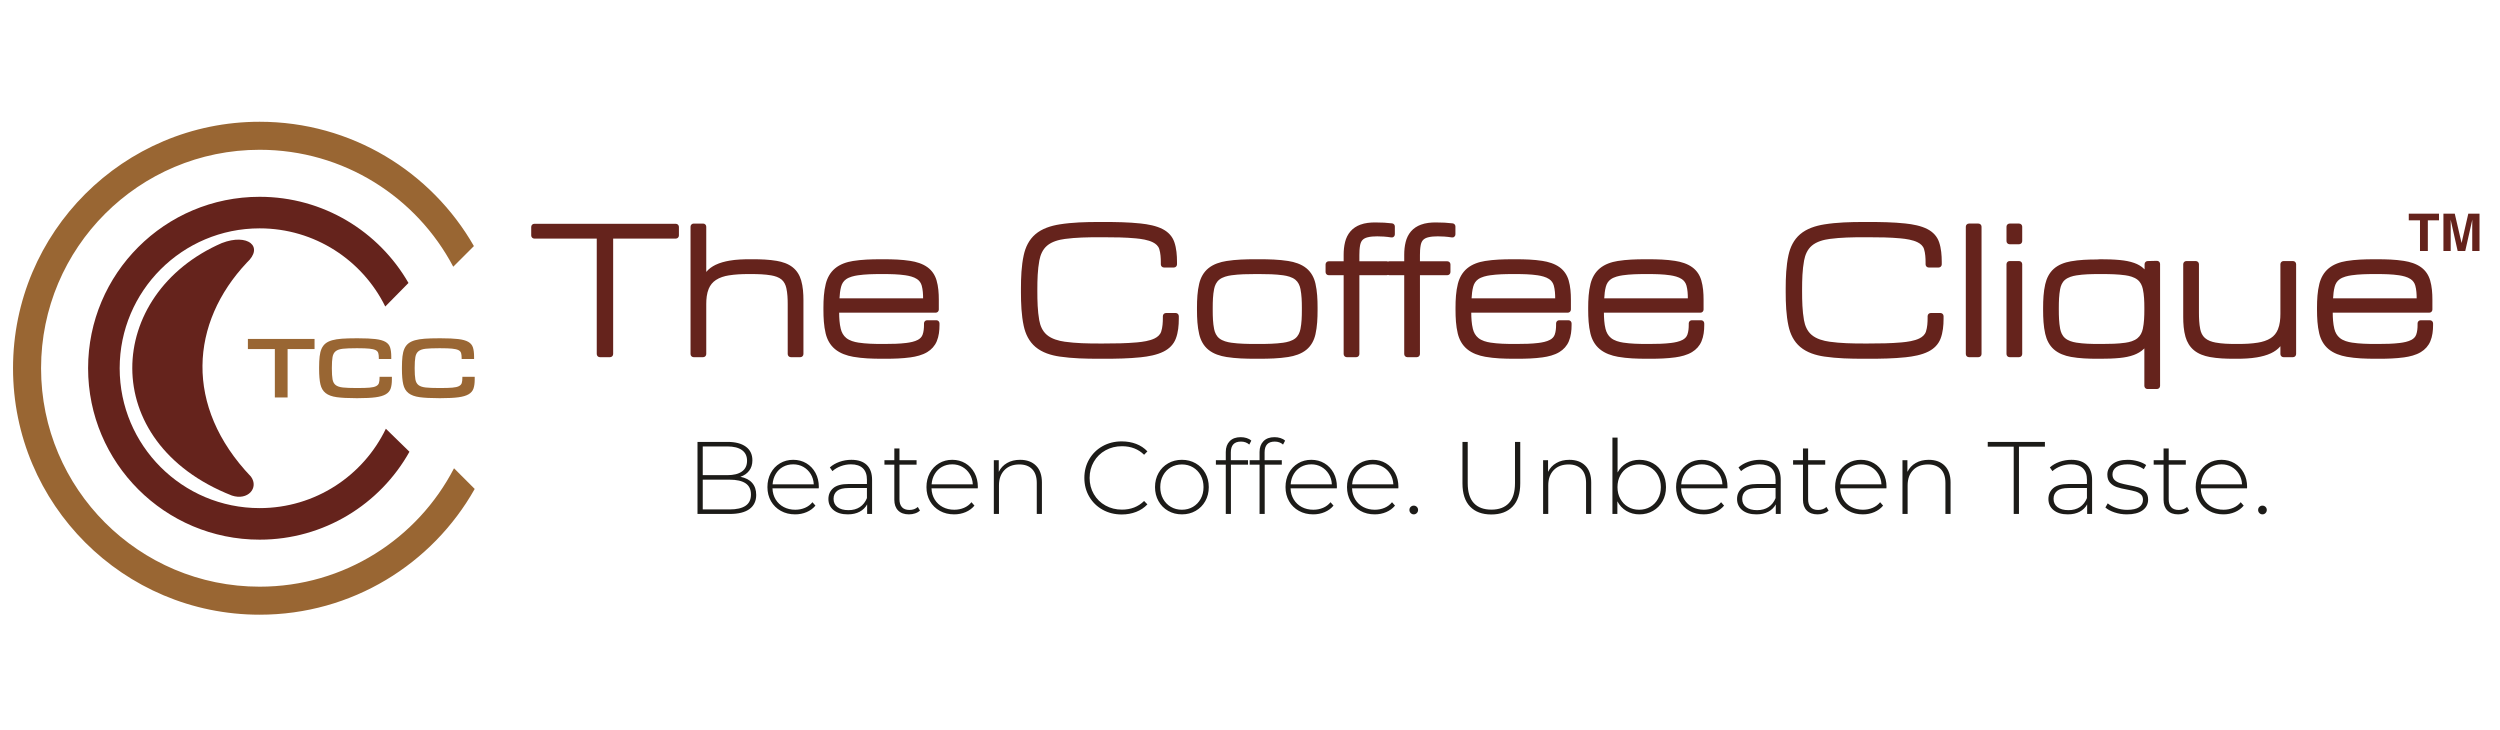
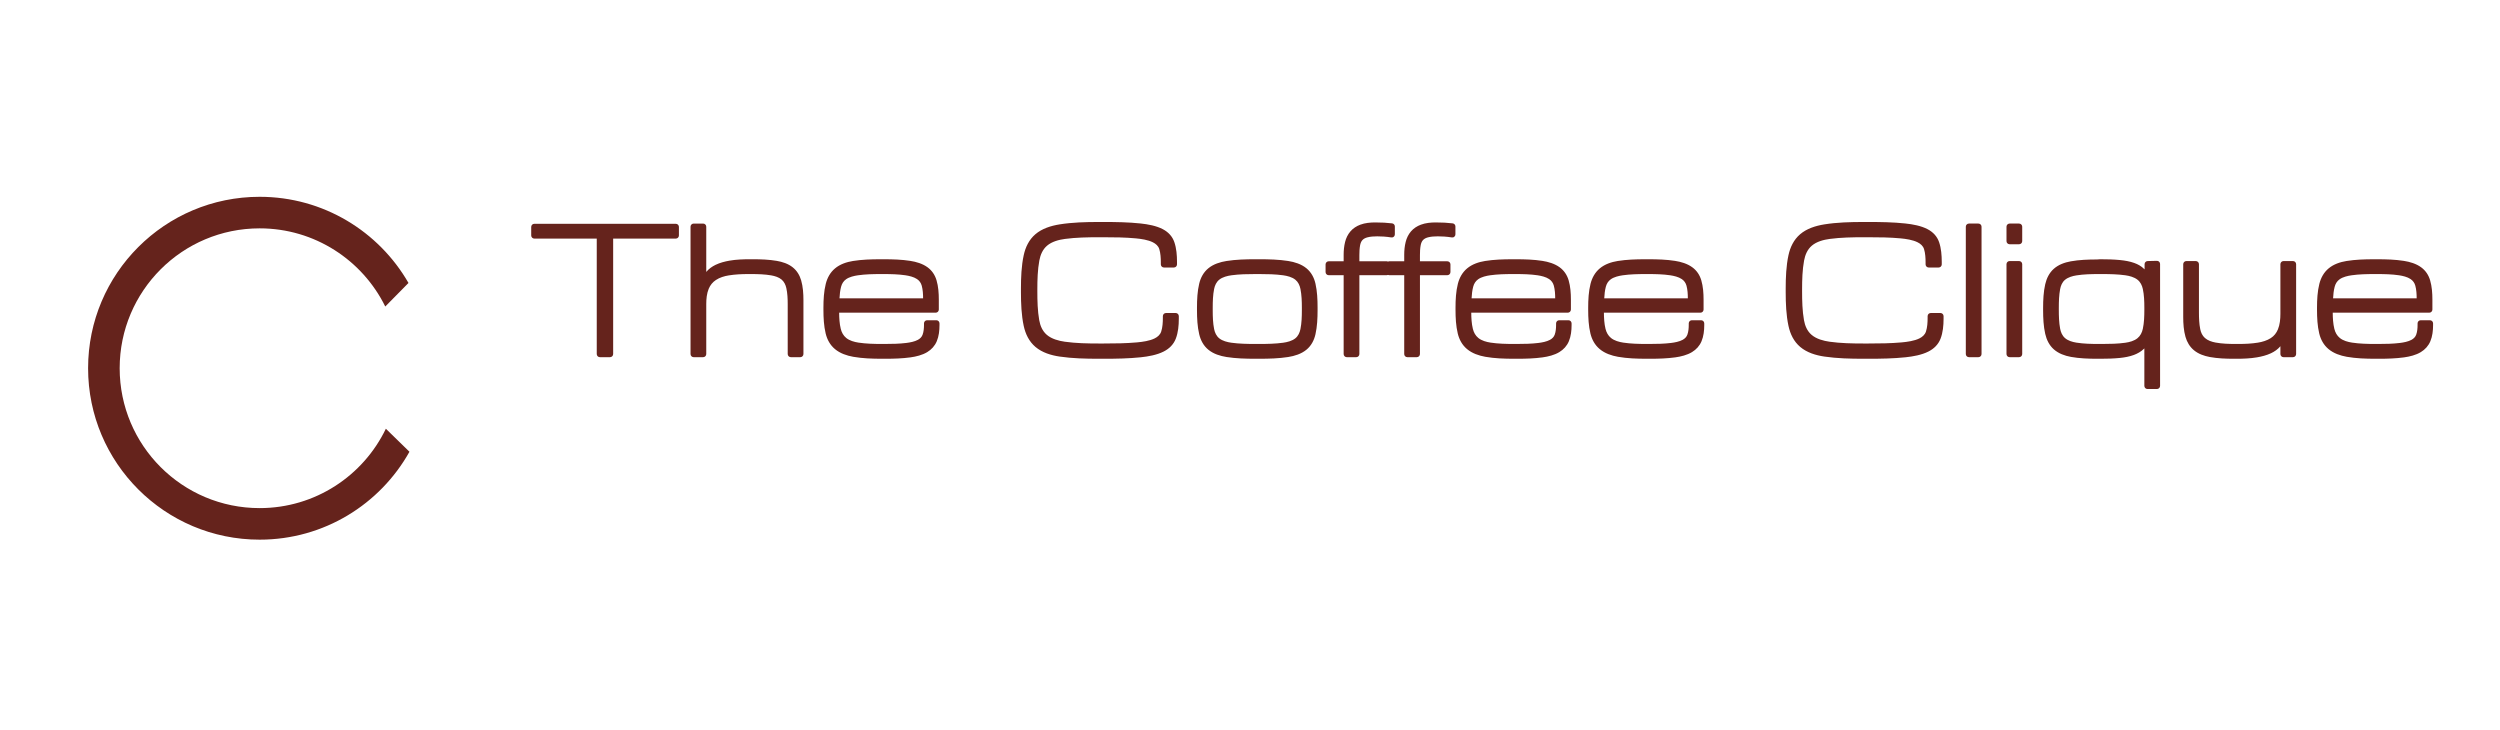
<svg xmlns="http://www.w3.org/2000/svg" xml:space="preserve" width="48.285mm" height="14.097mm" version="1.1" style="shape-rendering:geometricPrecision; text-rendering:geometricPrecision; image-rendering:optimizeQuality; fill-rule:evenodd; clip-rule:evenodd" viewBox="0 0 4828.54 1409.7">
  <defs>
    <style type="text/css">
   
    .fil2 {fill:#65231C}
    .fil0 {fill:#996633}
    .fil3 {fill:#1C1B18;fill-rule:nonzero}
    .fil4 {fill:#65231C;fill-rule:nonzero}
    .fil1 {fill:#996633;fill-rule:nonzero}
   
  </style>
  </defs>
  <g id="Layer_x0020_1">
    <g id="_105553378306976">
      <g>
-         <path class="fil0" d="M501.49 235.16c177.18,0 331.75,96.68 413.81,240.12l-39.9 39.87c-70.64,-134.28 -211.56,-225.87 -373.91,-225.87 -233.16,0 -422.18,188.91 -422.18,421.92 0,233.02 189.02,421.92 422.18,421.92 163.5,0 305.27,-92.88 375.41,-228.71l39.95 39.93c-81.64,144.97 -237.04,242.9 -415.36,242.9 -263.07,0 -476.33,-213.13 -476.33,-476.04 0,-262.9 213.26,-476.04 476.33,-476.04z" />
-         <path class="fil1" d="M555.46 767.63l-24.62 0 0 -93.45 -52.06 0 0 -19.6 128.74 0 0 19.6 -52.06 0 0 93.45zm131.54 1.39c-15.08,0 -27.26,-0.62 -36.54,-1.9 -9.27,-1.26 -16.44,-3.89 -21.51,-7.89 -5.08,-4.01 -8.45,-9.67 -10.11,-17.02 -1.67,-7.34 -2.52,-17.13 -2.52,-29.41l0 -3.2c0,-8.14 0.35,-15.17 1.01,-21.11 0.67,-5.94 1.94,-10.97 3.8,-15.11 1.87,-4.13 4.44,-7.5 7.71,-10.1 3.27,-2.6 7.51,-4.63 12.72,-6.11 5.21,-1.46 11.54,-2.46 19.01,-3 7.48,-0.53 16.29,-0.79 26.43,-0.79l5.01 0c13.74,0 24.8,0.5 33.13,1.5 8.35,1 14.79,2.79 19.32,5.4 4.54,2.6 7.54,6.23 9.02,10.9 1.47,4.68 2.2,10.61 2.2,17.81l0 4.4 -24.03 0 0 -2.2c0,-3.73 -0.37,-6.83 -1.1,-9.3 -0.74,-2.47 -2.46,-4.37 -5.2,-5.7 -2.78,-1.33 -6.82,-2.28 -12.15,-2.81 -5.38,-0.52 -12.71,-0.8 -22.09,-0.8l-3.4 0c-10.72,0 -19.16,0.33 -25.4,1 -6.21,0.67 -10.88,2.28 -14.04,4.81 -3.14,2.53 -5.14,6.3 -6.02,11.3 -0.86,5.01 -1.29,11.84 -1.29,20.51l0 2c0,8.67 0.43,15.48 1.29,20.41 0.88,4.93 2.88,8.64 6.02,11.1 3.16,2.47 7.83,4.04 14.04,4.71 6.24,0.67 14.68,1 25.4,1l3.4 0c9.51,0 17.02,-0.24 22.59,-0.71 5.54,-0.46 9.75,-1.43 12.65,-2.89 2.86,-1.47 4.7,-3.47 5.5,-6 0.81,-2.54 1.21,-5.95 1.21,-10.21l0 -1.81 23.82 0 0 5.21c0,7.07 -0.81,12.91 -2.4,17.51 -1.6,4.6 -4.74,8.26 -9.42,11 -4.67,2.74 -11.24,4.67 -19.71,5.81 -8.48,1.13 -19.6,1.69 -33.34,1.69l-5.01 0zm159.98 0c-15.09,0 -27.27,-0.62 -36.55,-1.9 -9.27,-1.26 -16.44,-3.89 -21.52,-7.89 -5.07,-4.01 -8.44,-9.67 -10.1,-17.02 -1.68,-7.34 -2.51,-17.13 -2.51,-29.41l0 -3.2c0,-8.14 0.33,-15.17 1,-21.11 0.66,-5.94 1.94,-10.97 3.8,-15.11 1.87,-4.13 4.44,-7.5 7.71,-10.1 3.28,-2.6 7.51,-4.63 12.72,-6.11 5.2,-1.46 11.54,-2.46 19.02,-3 7.47,-0.53 16.28,-0.79 26.43,-0.79l5 0c13.75,0 24.79,0.5 33.13,1.5 8.35,1 14.78,2.79 19.32,5.4 4.54,2.6 7.55,6.23 9.02,10.9 1.46,4.68 2.19,10.61 2.19,17.81l0 4.4 -24.02 0 0 -2.2c0,-3.73 -0.37,-6.83 -1.1,-9.3 -0.74,-2.47 -2.47,-4.37 -5.21,-5.7 -2.76,-1.33 -6.81,-2.28 -12.14,-2.81 -5.37,-0.52 -12.71,-0.8 -22.1,-0.8l-3.4 0c-10.71,0 -19.15,0.33 -25.39,1 -6.21,0.67 -10.87,2.28 -14.04,4.81 -3.14,2.53 -5.14,6.3 -6.01,11.3 -0.87,5.01 -1.31,11.84 -1.31,20.51l0 2c0,8.67 0.44,15.48 1.31,20.41 0.87,4.93 2.87,8.64 6.01,11.1 3.17,2.47 7.83,4.04 14.04,4.71 6.24,0.67 14.68,1 25.39,1l3.4 0c9.52,0 17.03,-0.24 22.6,-0.71 5.54,-0.46 9.74,-1.43 12.64,-2.89 2.87,-1.47 4.71,-3.47 5.51,-6 0.8,-2.54 1.2,-5.95 1.2,-10.21l0 -1.81 23.83 0 0 5.21c0,7.07 -0.8,12.91 -2.4,17.51 -1.61,4.6 -4.74,8.26 -9.42,11 -4.67,2.74 -11.24,4.67 -19.72,5.81 -8.47,1.13 -19.58,1.69 -33.33,1.69l-5 0z" />
        <path class="fil2" d="M501.47 380.1c122.98,0 230.32,66.97 287.48,166.41l-44.85 45.5c-44.06,-89.42 -136.15,-150.97 -242.63,-150.97 -149.31,0 -270.33,120.96 -270.33,270.16 0,149.2 121.02,270.16 270.33,270.16 107.4,0 200.18,-62.6 243.79,-153.3l45.57 44.46c-56.65,101.29 -165,169.78 -289.36,169.78 -182.98,0 -331.32,-148.24 -331.32,-331.1 0,-182.86 148.34,-331.1 331.32,-331.1z" />
-         <path class="fil2" d="M428.72 469.32c-225.83,98.08 -242.48,385.04 19.22,487.8 30.86,10.2 52.43,-14.82 36.84,-36.45 -130.01,-136.17 -117.22,-297.43 -8,-413.5 33.58,-30.85 1.69,-56.91 -48.06,-37.85z" />
      </g>
      <g>
        <path class="fil2" d="M2680.83 505.14c0.75,-0.33 1.55,-0.5 2.4,-0.5l28.91 0 0 -12.74c0,-8.26 0.79,-16.57 2.8,-24.58 1.87,-7.5 5.17,-14.43 10.2,-20.33 5.19,-6.07 11.84,-10.29 19.27,-13.07 8.97,-3.37 19.22,-4.31 28.74,-4.31 5.72,0 11.44,0.12 17.15,0.44 5.15,0.3 10.29,0.74 15.41,1.35 3.05,0.35 5.32,2.9 5.32,5.97l0 15.27c0,1.81 -0.72,3.38 -2.11,4.57 -1.38,1.19 -3.05,1.65 -4.84,1.36 -4.81,-0.75 -9.65,-1.36 -14.51,-1.67 -4.16,-0.28 -8.32,-0.44 -12.49,-0.44 -6.2,0 -13.15,0.36 -19.17,1.99 -3.51,0.94 -7.07,2.55 -9.55,5.28 -2.47,2.72 -3.76,6.45 -4.43,10 -1.16,6.13 -1.42,12.67 -1.42,18.89l0 12.02 52.91 0c3.31,0 6.01,2.7 6.01,6.01l0 14.84c0,3.3 -2.7,6.01 -6.01,6.01l-52.91 0 0 152.33c0,3.31 -2.71,6.01 -6.02,6.01l-18.33 0c-3.32,0 -6.02,-2.7 -6.02,-6.01l0 -152.33 -28.91 0c-0.85,0 -1.65,-0.18 -2.4,-0.5 -0.73,0.32 -1.54,0.5 -2.39,0.5l-52.91 0 0 152.33c0,3.31 -2.71,6.01 -6.02,6.01l-18.33 0c-3.32,0 -6.02,-2.7 -6.02,-6.01l0 -152.33 -28.9 0c-3.32,0 -6.01,-2.71 -6.01,-6.01l0 -14.84c0,-3.31 2.69,-6.01 6.01,-6.01l28.9 0 0 -12.74c0,-8.26 0.79,-16.57 2.8,-24.58 1.88,-7.5 5.17,-14.43 10.21,-20.33 5.18,-6.07 11.83,-10.29 19.26,-13.07 8.98,-3.37 19.22,-4.31 28.75,-4.31 5.71,0 11.43,0.12 17.14,0.44 5.16,0.3 10.3,0.74 15.43,1.35 3.04,0.35 5.3,2.9 5.3,5.97l0 15.27c0,1.81 -0.71,3.38 -2.11,4.57 -1.38,1.19 -3.05,1.65 -4.84,1.36 -4.81,-0.75 -9.65,-1.36 -14.51,-1.67 -4.15,-0.28 -8.32,-0.44 -12.49,-0.44 -6.2,0 -13.14,0.36 -19.16,1.99 -3.51,0.94 -7.06,2.55 -9.56,5.28 -2.47,2.72 -3.76,6.45 -4.43,10 -1.15,6.13 -1.42,12.67 -1.42,18.89l0 12.02 52.91 0c0.85,0 1.66,0.17 2.39,0.5zm-1528.25 -44.31l-120.57 0c-3.31,0 -6.01,-2.7 -6.01,-6.01l0 -16.58c0,-3.31 2.7,-6.01 6.01,-6.01l273.25 0c3.31,0 6.01,2.7 6.01,6.01l0 16.58c0,3.31 -2.7,6.01 -6.01,6.01l-121 0 0 223c0,3.31 -2.71,6.01 -6.02,6.01l-19.65 0c-3.31,0 -6.01,-2.7 -6.01,-6.01l0 -223zm211.51 64.36c0,-0.01 0,-0.01 0,-0.01 4.82,-5.93 11.14,-10.37 17.98,-13.69 8.37,-4.04 17.78,-6.47 26.9,-8.07 12.81,-2.25 26.47,-2.71 39.46,-2.71l6.11 0c15.07,0 30.88,0.57 45.76,3.14 10.82,1.87 21.93,5.43 30.64,12.34 8.26,6.54 13.52,15.3 16.45,25.35 3.52,12.07 4.38,25.65 4.38,38.18l0 104.11c0,3.31 -2.69,6.01 -6.01,6.01l-18.34 0c-3.31,0 -6.01,-2.7 -6.01,-6.01l0 -96.4c0,-10.1 -0.43,-21.28 -2.69,-31.17 -1.42,-6.2 -4.1,-11.97 -8.98,-16.2 -5.44,-4.7 -13.28,-7 -20.23,-8.22 -12.41,-2.15 -25.9,-2.53 -38.46,-2.53l-6.12 0c-12.37,0 -25.01,0.59 -37.24,2.55 -8.69,1.38 -17.53,4.01 -24.92,8.9 -6.39,4.21 -10.94,9.88 -13.92,16.94 -3.76,8.95 -4.76,19.67 -4.76,29.29l0 96.84c0,3.31 -2.71,6.01 -6.02,6.01l-18.33 0c-3.32,0 -6.01,-2.7 -6.01,-6.01l0 -246.03c0,-3.31 2.69,-6.01 6.01,-6.01l18.33 0c3.31,0 6.02,2.7 6.02,6.01l0 87.39zm256.66 78.72c0.06,10.21 0.67,21.33 3.09,31.15 1.72,6.98 4.98,13.13 10.62,17.71 6.47,5.27 15.62,7.74 23.72,8.97 14.5,2.2 30.07,2.55 44.71,2.55l6.55 0c13.49,0 27.55,-0.27 40.94,-1.92 7.22,-0.88 16.07,-2.52 22.5,-6.06 4.16,-2.28 7.39,-5.4 9.04,-9.89 2.14,-5.82 2.69,-12.71 2.69,-18.86l0 -3.05c0,-3.32 2.7,-6.02 6.01,-6.02l17.9 0c3.32,0 6.02,2.7 6.02,6.02l0 3.48c0,10.39 -1.19,21.5 -5.27,31.14 -3.79,8.93 -10.07,15.86 -18.35,20.89 -9.58,5.82 -21.42,8.68 -32.43,10.2 -15.67,2.16 -31.94,2.67 -47.75,2.67l-7.85 0c-18.02,0 -37.19,-0.62 -54.96,-3.79 -12.6,-2.26 -25.39,-6.58 -35.32,-14.91 -9.39,-7.87 -15.05,-18.27 -17.92,-30.09 -3.52,-14.51 -4.32,-30.67 -4.32,-45.55l0 -4.37c0,-15.04 0.82,-31.5 4.55,-46.12 2.98,-11.63 8.61,-21.99 17.91,-29.73 9.74,-8.13 22.17,-12.25 34.53,-14.27 17.07,-2.78 35.21,-3.35 52.48,-3.35l7.41 0c16.76,0 34.35,0.52 50.92,3.13 11.53,1.81 23.6,5.35 33.15,12.27 8.72,6.32 14.46,14.97 17.51,25.26 3.5,11.79 4.4,25.01 4.4,37.26l0 19.26c0,3.32 -2.7,6.02 -6.01,6.02l-186.47 0zm501.16 88.98c-24.72,0 -50.79,-0.6 -75.29,-4.21 -16.53,-2.43 -33.68,-7.63 -46.66,-18.58 -12.43,-10.5 -19.33,-24.93 -22.73,-40.62 -4.49,-20.8 -5.36,-43.95 -5.36,-65.18l0 -6.97c0,-21.03 0.87,-43.95 5.37,-64.53 3.39,-15.55 10.23,-29.87 22.48,-40.37 12.86,-11.02 30.13,-16.38 46.6,-19.04 24.51,-3.95 50.8,-4.65 75.59,-4.65l10.04 0c23.44,0 47.61,0.38 70.92,2.86 14.15,1.51 30.52,4.42 43.21,11.14 10.44,5.54 18.21,13.72 22.07,24.95 4.1,11.9 5.13,25.66 5.13,38.16l0 4.8c0,3.31 -2.69,6.02 -6.01,6.02l-19.21 0c-3.32,0 -6.01,-2.71 -6.01,-6.02l0 -3.92c0,-8.26 -0.53,-17.77 -3,-25.69 -1.93,-6.14 -6.68,-10.17 -12.27,-13.01 -9.37,-4.77 -22.62,-6.68 -32.97,-7.66 -20.5,-1.93 -41.71,-2.16 -62.29,-2.16l-9.17 0c-21.45,0 -44.04,0.39 -65.33,3.22 -11.93,1.59 -25.28,5.06 -34.65,13.02 -8.66,7.36 -12.97,17.85 -15,28.79 -3.3,17.75 -3.83,37.38 -3.83,55.39l0 4.37c0,17.96 0.47,37.49 3.61,55.22 1.93,10.9 6.18,21.22 14.78,28.53 9.39,7.97 22.76,11.55 34.71,13.24 21.33,3.02 44.19,3.43 65.71,3.43l9.17 0c21.32,0 43.25,-0.22 64.49,-2.16 10.62,-0.96 24.44,-2.86 34.08,-7.68 5.78,-2.89 10.63,-7 12.68,-13.27 2.64,-8.08 3.2,-17.84 3.2,-26.28l0 -3.49c0,-3.31 2.71,-6.01 6.02,-6.01l18.77 0c3.32,0 6.01,2.7 6.01,6.01l0 5.24c0,12.65 -1.22,26.52 -5.86,38.39 -4.4,11.27 -12.67,19.33 -23.4,24.77 -13.13,6.65 -29.7,9.57 -44.21,11.09 -23.35,2.44 -47.45,2.86 -70.9,2.86l-10.49 0zm302.49 0c-18.15,0 -37.33,-0.51 -55.27,-3.34 -12.45,-1.96 -25.28,-5.94 -35.17,-14.01 -9.44,-7.69 -14.96,-18.16 -17.76,-29.86 -3.54,-14.75 -4.32,-31.14 -4.32,-46.26l0 -5.67c0,-15.03 0.76,-31.41 4.32,-46.06 2.83,-11.64 8.39,-21.99 17.76,-29.63 9.89,-8.07 22.72,-12.04 35.17,-14 17.94,-2.84 37.12,-3.35 55.27,-3.35l8.3 0c18.15,0 37.32,0.51 55.28,3.35 12.43,1.96 25.27,5.93 35.17,14 9.37,7.65 14.86,18.02 17.55,29.71 3.37,14.67 4.08,30.97 4.08,45.98l0 5.67c0,15.1 -0.73,31.42 -4.08,46.19 -2.67,11.75 -8.13,22.24 -17.55,29.93 -9.9,8.07 -22.74,12.05 -35.17,14.01 -17.96,2.83 -37.13,3.34 -55.28,3.34l-8.3 0zm417.2 -88.98c0.07,10.21 0.66,21.33 3.09,31.15 1.71,6.98 4.97,13.13 10.61,17.71 6.47,5.27 15.62,7.74 23.73,8.97 14.5,2.2 30.06,2.55 44.71,2.55l6.54 0c13.51,0 27.55,-0.27 40.96,-1.92 7.2,-0.88 16.05,-2.52 22.49,-6.06 4.16,-2.28 7.39,-5.4 9.04,-9.89 2.13,-5.82 2.68,-12.71 2.68,-18.86l0 -3.05c0,-3.32 2.71,-6.02 6.02,-6.02l17.89 0c3.32,0 6.02,2.7 6.02,6.02l0 3.48c0,10.39 -1.19,21.5 -5.27,31.14 -3.79,8.93 -10.06,15.86 -18.35,20.89 -9.58,5.82 -21.42,8.68 -32.42,10.2 -15.67,2.16 -31.94,2.67 -47.74,2.67l-7.86 0c-18.02,0 -37.2,-0.62 -54.97,-3.79 -12.6,-2.26 -25.38,-6.58 -35.32,-14.91 -9.39,-7.87 -15.05,-18.27 -17.91,-30.09 -3.53,-14.51 -4.32,-30.67 -4.32,-45.55l0 -4.37c0,-15.04 0.81,-31.5 4.55,-46.12 2.98,-11.63 8.62,-21.99 17.9,-29.73 9.75,-8.13 22.18,-12.25 34.53,-14.27 17.08,-2.78 35.21,-3.35 52.48,-3.35l7.43 0c16.75,0 34.33,0.52 50.9,3.13 11.54,1.81 23.6,5.35 33.16,12.27 8.71,6.32 14.47,14.97 17.52,25.26 3.48,11.79 4.38,25.01 4.38,37.26l0 19.26c0,3.32 -2.7,6.02 -6.01,6.02l-186.46 0zm256.21 0c0.06,10.21 0.67,21.33 3.09,31.15 1.72,6.98 4.98,13.13 10.62,17.71 6.47,5.27 15.62,7.74 23.72,8.97 14.5,2.2 30.07,2.55 44.71,2.55l6.55 0c13.49,0 27.55,-0.27 40.94,-1.92 7.22,-0.88 16.07,-2.52 22.51,-6.06 4.16,-2.28 7.38,-5.4 9.03,-9.89 2.14,-5.82 2.69,-12.71 2.69,-18.86l0 -3.05c0,-3.32 2.71,-6.02 6.01,-6.02l17.9 0c3.31,0 6.02,2.7 6.02,6.02l0 3.48c0,10.39 -1.2,21.5 -5.28,31.14 -3.78,8.93 -10.06,15.86 -18.34,20.89 -9.59,5.82 -21.42,8.68 -32.43,10.2 -15.67,2.16 -31.94,2.67 -47.74,2.67l-7.86 0c-18.02,0 -37.19,-0.62 -54.96,-3.79 -12.6,-2.26 -25.39,-6.58 -35.32,-14.91 -9.39,-7.87 -15.05,-18.27 -17.92,-30.09 -3.52,-14.51 -4.32,-30.67 -4.32,-45.55l0 -4.37c0,-15.04 0.82,-31.5 4.55,-46.12 2.97,-11.63 8.62,-21.99 17.91,-29.73 9.74,-8.13 22.16,-12.25 34.53,-14.27 17.07,-2.78 35.21,-3.35 52.48,-3.35l7.41 0c16.76,0 34.35,0.52 50.92,3.13 11.53,1.81 23.6,5.35 33.15,12.27 8.72,6.32 14.47,14.97 17.51,25.26 3.49,11.79 4.4,25.01 4.4,37.26l0 19.26c0,3.32 -2.7,6.02 -6.02,6.02l-186.46 0zm501.17 88.98c-24.73,0 -50.8,-0.6 -75.3,-4.21 -16.53,-2.43 -33.68,-7.63 -46.66,-18.58 -12.43,-10.5 -19.33,-24.93 -22.72,-40.62 -4.5,-20.8 -5.38,-43.95 -5.38,-65.18l0 -6.97c0,-21.03 0.89,-43.95 5.38,-64.53 3.39,-15.55 10.23,-29.87 22.48,-40.37 12.86,-11.02 30.13,-16.38 46.6,-19.04 24.51,-3.95 50.8,-4.65 75.6,-4.65l10.03 0c23.44,0 47.61,0.38 70.92,2.86 14.15,1.51 30.53,4.42 43.21,11.14 10.44,5.54 18.21,13.72 22.07,24.95 4.1,11.9 5.13,25.66 5.13,38.16l0 4.8c0,3.31 -2.69,6.02 -6.01,6.02l-19.21 0c-3.32,0 -6.01,-2.71 -6.01,-6.02l0 -3.92c0,-8.26 -0.53,-17.77 -3,-25.69 -1.93,-6.14 -6.68,-10.17 -12.26,-13.01 -9.38,-4.77 -22.63,-6.68 -32.98,-7.66 -20.5,-1.93 -41.71,-2.16 -62.29,-2.16l-9.17 0c-21.46,0 -44.04,0.39 -65.33,3.22 -11.93,1.59 -25.28,5.06 -34.65,13.02 -8.66,7.36 -12.97,17.85 -15,28.79 -3.3,17.75 -3.83,37.38 -3.83,55.39l0 4.37c0,17.96 0.47,37.49 3.62,55.22 1.92,10.9 6.18,21.22 14.77,28.53 9.38,7.97 22.76,11.55 34.71,13.24 21.34,3.02 44.19,3.43 65.71,3.43l9.17 0c21.32,0 43.25,-0.22 64.49,-2.16 10.62,-0.96 24.44,-2.86 34.08,-7.68 5.78,-2.89 10.63,-7 12.68,-13.27 2.64,-8.08 3.2,-17.84 3.2,-26.28l0 -3.49c0,-3.31 2.71,-6.01 6.02,-6.01l18.77 0c3.32,0 6.01,2.7 6.01,6.01l0 5.24c0,12.65 -1.22,26.52 -5.86,38.39 -4.4,11.27 -12.67,19.33 -23.4,24.77 -13.12,6.65 -29.7,9.57 -44.21,11.09 -23.35,2.44 -47.45,2.86 -70.91,2.86l-10.47 0zm222.17 -3.05l-18.33 0c-3.32,0 -6.02,-2.7 -6.02,-6.01l0 -246.03c0,-3.31 2.7,-6.01 6.02,-6.01l18.33 0c3.31,0 6.02,2.7 6.02,6.01l0 246.03c0,3.31 -2.71,6.01 -6.02,6.01zm78.56 0l-18.33 0c-3.31,0 -6.01,-2.7 -6.01,-6.01l0 -173.61c0,-3.32 2.7,-6.02 6.01,-6.02l18.33 0c3.32,0 6.02,2.7 6.02,6.02l0 173.61c0,3.31 -2.7,6.01 -6.02,6.01zm0 -218.11l-18.33 0c-3.31,0 -6.01,-2.69 -6.01,-6.01l0 -27.92c0,-3.31 2.7,-6.01 6.01,-6.01l18.33 0c3.32,0 6.02,2.7 6.02,6.01l0 27.92c0,3.32 -2.7,6.01 -6.02,6.01zm241.91 201.1c-0.37,0.39 -0.75,0.77 -1.15,1.14 -5.41,5.24 -12.07,8.94 -19.09,11.57 -8.63,3.23 -18.11,4.88 -27.26,5.8 -12.34,1.23 -24.88,1.55 -37.27,1.55l-6.55 0c-16.55,0 -34.08,-0.62 -50.39,-3.58 -11.91,-2.17 -23.82,-6.4 -33.02,-14.49 -8.97,-7.9 -14.1,-18.49 -16.73,-30 -3.34,-14.61 -4.08,-30.68 -4.08,-45.62l0 -4.8c0,-14.84 0.74,-30.9 4.08,-45.41 2.63,-11.36 7.68,-21.85 16.47,-29.73 9.08,-8.15 20.99,-12.38 32.84,-14.53 16.36,-2.97 34.01,-3.58 50.62,-3.59l5.9 -0.42c0.14,-0.01 0.28,-0.01 0.43,-0.01 12.74,0 25.66,0.31 38.34,1.55 9.17,0.92 18.72,2.51 27.41,5.64 7.08,2.54 13.75,6.22 19.07,11.62 0.27,0.28 0.55,0.57 0.82,0.86l0 -10.16c0,-3.27 2.61,-5.94 5.87,-6.02l17.89 -0.43c1.69,-0.05 3.15,0.53 4.36,1.71 1.2,1.17 1.81,2.62 1.81,4.3l0 235.55c0,3.31 -2.7,6.02 -6.02,6.02l-18.33 0c-3.31,0 -6.02,-2.71 -6.02,-6.02l0 -72.5zm262.77 -4.15c-4.96,5.93 -11.31,10.35 -18.28,13.61 -8.44,3.96 -17.9,6.33 -27.07,7.9 -12.71,2.18 -26.11,2.7 -38.99,2.7l-6.11 0c-15.08,0 -30.98,-0.62 -45.83,-3.36 -10.96,-2.03 -22.01,-5.88 -30.68,-13.07 -8.18,-6.78 -13.42,-15.71 -16.35,-25.87 -3.49,-12.13 -4.38,-25.73 -4.38,-38.3l0 -102.07c0,-3.32 2.7,-6.02 6.01,-6.02l18.33 0c3.32,0 6.03,2.7 6.03,6.02l0 93.35c0,10.48 0.4,21.87 2.5,32.17 1.32,6.51 4.01,12.51 9.02,17 5.54,4.94 13.29,7.47 20.46,8.82 12.43,2.34 26.19,2.73 38.82,2.73l6.11 0c12.28,0 24.87,-0.57 37.01,-2.54 8.62,-1.4 17.38,-3.99 24.79,-8.72 6.43,-4.12 10.91,-9.82 13.82,-16.86 3.8,-9.16 4.79,-20.17 4.79,-29.98l0 -95.97c0,-3.32 2.7,-6.02 6.01,-6.02l18.34 0c3.31,0 6.01,2.7 6.01,6.02l0 173.61c0,3.31 -2.7,6.01 -6.01,6.01l-18.34 0c-3.31,0 -6.01,-2.7 -6.01,-6.01l0 -15.15zm101.08 -64.77c0.07,10.21 0.68,21.33 3.09,31.15 1.73,6.98 4.98,13.13 10.62,17.71 6.47,5.27 15.62,7.74 23.72,8.97 14.51,2.2 30.07,2.55 44.71,2.55l6.55 0c13.5,0 27.55,-0.27 40.95,-1.92 7.22,-0.88 16.06,-2.52 22.5,-6.06 4.15,-2.28 7.38,-5.4 9.04,-9.89 2.14,-5.82 2.68,-12.71 2.68,-18.86l0 -3.05c0,-3.32 2.7,-6.02 6.02,-6.02l17.89 0c3.32,0 6.03,2.7 6.03,6.02l0 3.48c0,10.39 -1.2,21.5 -5.28,31.14 -3.79,8.93 -10.06,15.86 -18.35,20.89 -9.58,5.82 -21.42,8.68 -32.42,10.2 -15.67,2.16 -31.94,2.67 -47.75,2.67l-7.86 0c-18.02,0 -37.19,-0.62 -54.96,-3.79 -12.6,-2.26 -25.39,-6.58 -35.32,-14.91 -9.39,-7.87 -15.04,-18.27 -17.92,-30.09 -3.52,-14.51 -4.31,-30.67 -4.31,-45.55l0 -4.37c0,-15.04 0.81,-31.5 4.55,-46.12 2.97,-11.63 8.61,-21.99 17.91,-29.73 9.73,-8.13 22.16,-12.25 34.53,-14.27 17.06,-2.78 35.2,-3.35 52.47,-3.35l7.42 0c16.76,0 34.34,0.52 50.92,3.13 11.53,1.81 23.59,5.35 33.14,12.27 8.72,6.32 14.47,14.97 17.52,25.26 3.49,11.79 4.39,25.01 4.39,37.26l0 19.26c0,3.32 -2.7,6.02 -6.01,6.02l-186.47 0zm-2722.6 -27.73l0 -0.1c0,-7.92 -0.5,-16.67 -2.62,-24.35 -1.5,-5.41 -4.48,-9.61 -9.14,-12.76 -6.23,-4.21 -15.07,-6.23 -22.39,-7.33 -13.6,-2.01 -28.17,-2.33 -41.9,-2.33l-6.11 0c-14.27,0 -29.31,0.32 -43.45,2.34 -7.59,1.09 -16.76,3.18 -23.13,7.68 -5.08,3.59 -8.08,8.54 -9.66,14.52 -1.86,7.04 -2.69,14.83 -3.07,22.33l161.47 0zm649.38 88.11c15.06,0 30.96,-0.29 45.89,-2.34 7.95,-1.1 17.29,-3.38 23.67,-8.53 5.59,-4.53 8.48,-10.97 9.88,-17.9 2.33,-11.43 2.73,-24.24 2.73,-35.88l0 -5.67c0,-11.64 -0.4,-24.45 -2.73,-35.89 -1.4,-6.93 -4.29,-13.36 -9.88,-17.89 -6.38,-5.15 -15.72,-7.44 -23.67,-8.54 -14.93,-2.05 -30.82,-2.34 -45.89,-2.34l-7.85 0c-15.05,0 -30.95,0.29 -45.88,2.34 -7.95,1.1 -17.29,3.39 -23.66,8.54 -5.59,4.53 -8.49,10.97 -9.9,17.89 -2.32,11.44 -2.7,24.25 -2.7,35.89l0 5.67c0,11.64 0.38,24.45 2.7,35.88 1.41,6.93 4.31,13.37 9.9,17.9 6.37,5.15 15.71,7.43 23.66,8.53 14.93,2.05 30.83,2.34 45.88,2.34l7.85 0zm571.46 -88.11l0 -0.1c0,-7.92 -0.5,-16.67 -2.62,-24.35 -1.5,-5.41 -4.47,-9.61 -9.13,-12.76 -6.24,-4.21 -15.08,-6.23 -22.4,-7.33 -13.6,-2.01 -28.17,-2.33 -41.9,-2.33l-6.11 0c-14.27,0 -29.31,0.32 -43.45,2.34 -7.58,1.09 -16.76,3.18 -23.13,7.68 -5.07,3.59 -8.08,8.54 -9.66,14.52 -1.86,7.04 -2.69,14.83 -3.07,22.33l161.47 0zm256.21 0l0 -0.1c0,-7.92 -0.5,-16.67 -2.61,-24.35 -1.5,-5.41 -4.48,-9.61 -9.14,-12.76 -6.23,-4.21 -15.07,-6.23 -22.39,-7.33 -13.61,-2.01 -28.17,-2.33 -41.9,-2.33l-6.11 0c-14.27,0 -29.31,0.32 -43.45,2.34 -7.59,1.09 -16.76,3.18 -23.13,7.68 -5.07,3.59 -8.08,8.54 -9.66,14.52 -1.86,7.04 -2.7,14.83 -3.07,22.33l161.46 0zm800.86 88.11c14.49,0 29.76,-0.32 44.11,-2.34 8.06,-1.14 17.03,-3.51 23.45,-8.74 5.73,-4.66 8.81,-11.11 10.37,-18.22 2.5,-11.44 2.91,-24.54 2.91,-36.23l0 -4.79c0,-11.58 -0.43,-24.45 -2.91,-35.8 -1.54,-7 -4.58,-13.42 -10.3,-17.93 -6.46,-5.11 -15.5,-7.46 -23.52,-8.59 -14.35,-2.02 -29.62,-2.34 -44.11,-2.34l-7.42 0c-14.02,0 -29.06,0.33 -42.92,2.55 -7.57,1.21 -16.19,3.61 -22.15,8.67 -5.38,4.57 -8.05,11.1 -9.33,17.91 -2.14,11.4 -2.52,23.95 -2.52,35.53l0 4.79c0,11.7 0.36,24.45 2.52,35.98 1.3,6.9 4.01,13.46 9.4,18.17 5.92,5.19 14.47,7.63 22.08,8.84 13.86,2.22 28.9,2.54 42.92,2.54l7.42 0zm606.81 -88.11l0 -0.1c0,-7.92 -0.5,-16.67 -2.62,-24.35 -1.5,-5.41 -4.47,-9.61 -9.14,-12.76 -6.24,-4.21 -15.06,-6.23 -22.39,-7.33 -13.6,-2.01 -28.16,-2.33 -41.89,-2.33l-6.11 0c-14.27,0 -29.32,0.32 -43.46,2.34 -7.59,1.09 -16.76,3.18 -23.12,7.68 -5.08,3.59 -8.08,8.54 -9.66,14.52 -1.87,7.04 -2.7,14.83 -3.07,22.33l161.46 0z" />
-         <path class="fil3" d="M1429.91 920.89c9.95,1.86 17.55,5.77 22.78,11.73 5.24,5.97 7.86,13.72 7.86,23.26 0,11.8 -4.32,20.88 -12.93,27.24 -8.63,6.36 -21.42,9.54 -38.39,9.54l-62.07 0 0 -139.16 58.09 0c15.11,0 26.89,3.08 35.3,9.24 8.43,6.17 12.63,14.94 12.63,26.34 0,7.95 -2.08,14.65 -6.26,20.08 -4.18,5.44 -9.85,9.35 -17.01,11.73zm-72.61 -58.64l0 55.47 47.55 0c12.2,0 21.58,-2.36 28.15,-7.06 6.56,-4.71 9.85,-11.64 9.85,-20.78 0,-9.01 -3.29,-15.87 -9.85,-20.58 -6.57,-4.7 -15.95,-7.05 -28.15,-7.05l-47.55 0zm51.93 121.66c13.52,0 23.77,-2.35 30.73,-7.05 6.96,-4.71 10.44,-11.96 10.44,-21.77 0,-9.81 -3.48,-17.03 -10.44,-21.67 -6.96,-4.64 -17.21,-6.96 -30.73,-6.96l-51.93 0 0 57.45 51.93 0zm172.07 -40.74l-89.32 0c0.27,8.08 2.32,15.26 6.17,21.56 3.84,6.3 9.05,11.17 15.61,14.61 6.57,3.45 13.97,5.17 22.19,5.17 6.76,0 13.03,-1.22 18.8,-3.68 5.76,-2.45 10.57,-6.06 14.42,-10.83l5.77 6.56c-4.51,5.43 -10.18,9.61 -17.01,12.52 -6.83,2.92 -14.23,4.38 -22.18,4.38 -10.35,0 -19.57,-2.25 -27.66,-6.76 -8.09,-4.5 -14.41,-10.73 -18.99,-18.68 -4.58,-7.96 -6.87,-17.04 -6.87,-27.25 0,-10.07 2.16,-19.11 6.47,-27.13 4.31,-8.03 10.24,-14.28 17.8,-18.79 7.57,-4.51 16.05,-6.76 25.46,-6.76 9.43,0 17.88,2.22 25.37,6.66 7.5,4.44 13.39,10.64 17.71,18.59 4.31,7.96 6.46,16.97 6.46,27.04l-0.2 2.79zm-49.34 -46.33c-7.29,0 -13.85,1.63 -19.69,4.87 -5.83,3.25 -10.51,7.82 -14.02,13.72 -3.51,5.9 -5.54,12.55 -6.07,19.98l79.57 0c-0.39,-7.43 -2.38,-14.06 -5.96,-19.88 -3.58,-5.84 -8.29,-10.41 -14.12,-13.72 -5.85,-3.32 -12.41,-4.97 -19.71,-4.97zm112.4 -8.75c12.87,0 22.74,3.28 29.65,9.85 6.89,6.56 10.34,16.2 10.34,28.92l0 65.8 -9.55 0 0 -18.49c-3.31,6.1 -8.16,10.84 -14.52,14.22 -6.37,3.38 -14,5.07 -22.88,5.07 -11.53,0 -20.66,-2.72 -27.35,-8.15 -6.7,-5.44 -10.05,-12.6 -10.05,-21.47 0,-8.62 3.08,-15.61 9.25,-20.98 6.17,-5.36 16.02,-8.05 29.54,-8.05l35.61 0 0 -8.35c0,-9.68 -2.62,-17.03 -7.86,-22.07 -5.23,-5.03 -12.89,-7.55 -22.97,-7.55 -6.9,0 -13.5,1.19 -19.79,3.58 -6.31,2.38 -11.64,5.57 -16.02,9.54l-4.97 -7.16c5.17,-4.64 11.41,-8.25 18.69,-10.83 7.3,-2.59 14.93,-3.88 22.88,-3.88zm-5.57 97.22c8.62,0 15.96,-1.99 21.99,-5.97 6.03,-3.97 10.57,-9.74 13.62,-17.29l0 -19.48 -35.4 0c-10.22,0 -17.62,1.85 -22.19,5.56 -4.58,3.71 -6.86,8.81 -6.86,15.31 0,6.76 2.52,12.1 7.56,16 5.04,3.91 12.13,5.87 21.28,5.87zm138.06 0.79c-2.52,2.39 -5.66,4.22 -9.45,5.47 -3.78,1.26 -7.72,1.89 -11.84,1.89 -9.01,0 -15.97,-2.49 -20.88,-7.46 -4.91,-4.96 -7.36,-11.89 -7.36,-20.77l0 -67.79 -19.1 0 0 -8.56 19.1 0 0 -22.66 9.94 0 0 22.66 33.03 0 0 8.56 -33.03 0 0 66.79c0,6.77 1.63,11.9 4.88,15.42 3.25,3.51 8.06,5.26 14.42,5.26 6.51,0 11.87,-1.92 16.12,-5.76l4.17 6.95zm111.61 -42.93l-89.32 0c0.26,8.08 2.31,15.26 6.16,21.56 3.85,6.3 9.06,11.17 15.62,14.61 6.56,3.45 13.95,5.17 22.18,5.17 6.76,0 13.02,-1.22 18.8,-3.68 5.77,-2.45 10.57,-6.06 14.42,-10.83l5.76 6.56c-4.5,5.43 -10.17,9.61 -17,12.52 -6.83,2.92 -14.22,4.38 -22.19,4.38 -10.33,0 -19.55,-2.25 -27.64,-6.76 -8.09,-4.5 -14.43,-10.73 -19,-18.68 -4.58,-7.96 -6.86,-17.04 -6.86,-27.25 0,-10.07 2.15,-19.11 6.46,-27.13 4.31,-8.03 10.25,-14.28 17.8,-18.79 7.56,-4.51 16.05,-6.76 25.47,-6.76 9.41,0 17.87,2.22 25.36,6.66 7.49,4.44 13.4,10.64 17.71,18.59 4.31,7.96 6.46,16.97 6.46,27.04l-0.19 2.79zm-49.34 -46.33c-7.3,0 -13.86,1.63 -19.69,4.87 -5.84,3.25 -10.52,7.82 -14.03,13.72 -3.52,5.9 -5.54,12.55 -6.07,19.98l79.58 0c-0.41,-7.43 -2.39,-14.06 -5.98,-19.88 -3.58,-5.84 -8.28,-10.41 -14.12,-13.72 -5.83,-3.32 -12.4,-4.97 -19.69,-4.97zm131.1 -8.75c12.99,0 23.27,3.77 30.83,11.34 7.56,7.55 11.34,18.41 11.34,32.59l0 60.64 -9.95 0 0 -59.84c0,-11.66 -2.95,-20.54 -8.85,-26.64 -5.9,-6.1 -14.15,-9.15 -24.76,-9.15 -12.2,0 -21.83,3.65 -28.85,10.94 -7.03,7.29 -10.55,17.1 -10.55,29.43l0 55.26 -9.94 0 0 -103.78 9.55 0 0 22.47c3.58,-7.29 8.91,-12.99 16.01,-17.09 7.09,-4.11 15.49,-6.17 25.17,-6.17zm196.34 105.57c-13.66,0 -25.96,-3.05 -36.9,-9.15 -10.94,-6.09 -19.57,-14.51 -25.86,-25.24 -6.3,-10.74 -9.45,-22.8 -9.45,-36.19 0,-13.39 3.15,-25.45 9.45,-36.18 6.29,-10.74 14.92,-19.15 25.86,-25.25 10.94,-6.1 23.24,-9.15 36.9,-9.15 10.09,0 19.36,1.63 27.86,4.87 8.48,3.25 15.71,8.06 21.68,14.42l-6.37 6.56c-11.14,-11 -25.4,-16.5 -42.77,-16.5 -11.67,0 -22.28,2.65 -31.83,7.95 -9.55,5.3 -17.04,12.62 -22.48,21.97 -5.44,9.34 -8.15,19.78 -8.15,31.31 0,11.53 2.71,21.97 8.15,31.31 5.44,9.35 12.93,16.67 22.48,21.97 9.55,5.31 20.16,7.96 31.83,7.96 17.24,0 31.5,-5.58 42.77,-16.71l6.37 6.56c-5.97,6.37 -13.23,11.2 -21.78,14.52 -8.56,3.31 -17.81,4.97 -27.76,4.97zm116.18 -0.2c-9.81,0 -18.67,-2.25 -26.56,-6.76 -7.89,-4.5 -14.09,-10.77 -18.59,-18.78 -4.52,-8.02 -6.77,-17.08 -6.77,-27.15 0,-10.07 2.25,-19.11 6.77,-27.13 4.5,-8.03 10.7,-14.28 18.59,-18.79 7.89,-4.51 16.75,-6.76 26.56,-6.76 9.81,0 18.67,2.25 26.55,6.76 7.9,4.51 14.1,10.76 18.61,18.79 4.51,8.02 6.76,17.06 6.76,27.13 0,10.07 -2.25,19.13 -6.76,27.15 -4.51,8.01 -10.71,14.28 -18.61,18.78 -7.88,4.51 -16.74,6.76 -26.55,6.76zm0 -8.95c7.96,0 15.08,-1.85 21.39,-5.57 6.29,-3.71 11.26,-8.87 14.91,-15.5 3.65,-6.62 5.47,-14.18 5.47,-22.67 0,-8.48 -1.82,-16.03 -5.47,-22.66 -3.65,-6.63 -8.62,-11.79 -14.91,-15.51 -6.31,-3.7 -13.43,-5.57 -21.39,-5.57 -7.96,0 -15.09,1.87 -21.38,5.57 -6.31,3.72 -11.28,8.88 -14.93,15.51 -3.65,6.63 -5.47,14.18 -5.47,22.66 0,8.49 1.82,16.05 5.47,22.67 3.65,6.63 8.62,11.79 14.93,15.5 6.29,3.72 13.42,5.57 21.38,5.57zm113.98 -131.61c-12.99,0 -19.48,6.96 -19.48,20.88l0 15.1 33.21 0 0 8.56 -33.02 0 0 95.22 -9.94 0 0 -95.22 -19.11 0 0 -8.56 19.11 0 0 -15.89c0,-8.76 2.52,-15.71 7.55,-20.88 5.04,-5.17 12.14,-7.76 21.29,-7.76 3.98,0 7.79,0.57 11.44,1.7 3.64,1.12 6.66,2.81 9.05,5.06l-3.97 7.56c-4.25,-3.85 -9.62,-5.77 -16.13,-5.77zm65.26 0c-13,0 -19.5,6.96 -19.5,20.88l0 15.1 33.23 0 0 8.56 -33.03 0 0 95.22 -9.95 0 0 -95.22 -19.09 0 0 -8.56 19.09 0 0 -15.89c0,-8.76 2.53,-15.71 7.57,-20.88 5.04,-5.17 12.13,-7.76 21.28,-7.76 3.98,0 7.79,0.57 11.44,1.7 3.65,1.12 6.66,2.81 9.05,5.06l-3.98 7.56c-4.24,-3.85 -9.61,-5.77 -16.11,-5.77zm119.96 90.27l-89.32 0c0.26,8.08 2.32,15.26 6.16,21.56 3.85,6.3 9.06,11.17 15.62,14.61 6.57,3.45 13.95,5.17 22.18,5.17 6.77,0 13.03,-1.22 18.8,-3.68 5.77,-2.45 10.57,-6.06 14.42,-10.83l5.77 6.56c-4.51,5.43 -10.18,9.61 -17.01,12.52 -6.83,2.92 -14.22,4.38 -22.18,4.38 -10.34,0 -19.56,-2.25 -27.65,-6.76 -8.09,-4.5 -14.43,-10.73 -19,-18.68 -4.58,-7.96 -6.86,-17.04 -6.86,-27.25 0,-10.07 2.16,-19.11 6.46,-27.13 4.32,-8.03 10.25,-14.28 17.81,-18.79 7.56,-4.51 16.04,-6.76 25.46,-6.76 9.41,0 17.87,2.22 25.36,6.66 7.5,4.44 13.4,10.64 17.71,18.59 4.31,7.96 6.46,16.97 6.46,27.04l-0.19 2.79zm-49.34 -46.33c-7.3,0 -13.86,1.63 -19.69,4.87 -5.84,3.25 -10.52,7.82 -14.03,13.72 -3.52,5.9 -5.54,12.55 -6.07,19.98l79.58 0c-0.4,-7.43 -2.39,-14.06 -5.97,-19.88 -3.58,-5.84 -8.29,-10.41 -14.13,-13.72 -5.83,-3.32 -12.39,-4.97 -19.69,-4.97zm168.1 46.33l-89.32 0c0.26,8.08 2.32,15.26 6.17,21.56 3.84,6.3 9.05,11.17 15.61,14.61 6.57,3.45 13.97,5.17 22.18,5.17 6.77,0 13.04,-1.22 18.8,-3.68 5.77,-2.45 10.58,-6.06 14.43,-10.83l5.77 6.56c-4.52,5.43 -10.18,9.61 -17.01,12.52 -6.83,2.92 -14.23,4.38 -22.18,4.38 -10.35,0 -19.57,-2.25 -27.66,-6.76 -8.09,-4.5 -14.42,-10.73 -18.99,-18.68 -4.58,-7.96 -6.87,-17.04 -6.87,-27.25 0,-10.07 2.16,-19.11 6.46,-27.13 4.32,-8.03 10.25,-14.28 17.81,-18.79 7.56,-4.51 16.05,-6.76 25.46,-6.76 9.42,0 17.88,2.22 25.37,6.66 7.5,4.44 13.39,10.64 17.7,18.59 4.31,7.96 6.47,16.97 6.47,27.04l-0.2 2.79zm-49.34 -46.33c-7.29,0 -13.86,1.63 -19.69,4.87 -5.84,3.25 -10.51,7.82 -14.02,13.72 -3.52,5.9 -5.55,12.55 -6.08,19.98l79.58 0c-0.39,-7.43 -2.38,-14.06 -5.96,-19.88 -3.58,-5.84 -8.29,-10.41 -14.13,-13.72 -5.84,-3.32 -12.4,-4.97 -19.7,-4.97zm79.18 96.62c-2.25,0 -4.21,-0.83 -5.87,-2.49 -1.66,-1.65 -2.48,-3.67 -2.48,-6.06 0,-2.39 0.82,-4.37 2.48,-5.97 1.66,-1.59 3.62,-2.38 5.87,-2.38 2.26,0 4.21,0.79 5.87,2.38 1.66,1.6 2.49,3.58 2.49,5.97 0,2.39 -0.83,4.41 -2.49,6.06 -1.66,1.66 -3.61,2.49 -5.87,2.49zm149.8 0.2c-17.64,0 -31.34,-5.11 -41.09,-15.31 -9.74,-10.21 -14.62,-25.11 -14.62,-44.73l0 -80.12 10.15 0 0 79.72c0,17.09 3.91,29.89 11.74,38.38 7.83,8.47 19.16,12.72 34.02,12.72 14.72,0 25.99,-4.25 33.82,-12.72 7.82,-8.49 11.73,-21.29 11.73,-38.38l0 -79.72 10.15 0 0 80.12c0,19.62 -4.91,34.52 -14.73,44.73 -9.81,10.2 -23.53,15.31 -41.17,15.31zm150.79 -105.57c12.99,0 23.27,3.77 30.83,11.34 7.56,7.55 11.34,18.41 11.34,32.59l0 60.64 -9.95 0 0 -59.84c0,-11.66 -2.95,-20.54 -8.84,-26.64 -5.91,-6.1 -14.16,-9.15 -24.78,-9.15 -12.2,0 -21.81,3.65 -28.84,10.94 -7.03,7.29 -10.54,17.1 -10.54,29.43l0 55.26 -9.95 0 0 -103.78 9.55 0 0 22.47c3.58,-7.29 8.91,-12.99 16.01,-17.09 7.1,-4.11 15.49,-6.17 25.17,-6.17zm135.27 0c9.68,0 18.44,2.22 26.26,6.66 7.82,4.44 13.96,10.67 18.41,18.69 4.44,8.02 6.65,17.13 6.65,27.33 0,10.21 -2.21,19.29 -6.65,27.25 -4.45,7.95 -10.59,14.18 -18.41,18.68 -7.82,4.51 -16.58,6.76 -26.26,6.76 -9.28,0 -17.67,-2.22 -25.16,-6.66 -7.49,-4.45 -13.3,-10.63 -17.41,-18.59l0 24.45 -9.55 0 0 -147.52 9.95 0 0 67.41c4.11,-7.69 9.88,-13.69 17.3,-18 7.43,-4.3 15.72,-6.46 24.87,-6.46zm-0.59 96.42c7.95,0 15.12,-1.85 21.48,-5.57 6.37,-3.71 11.37,-8.87 15.02,-15.5 3.65,-6.62 5.47,-14.18 5.47,-22.67 0,-8.48 -1.82,-16.03 -5.47,-22.66 -3.65,-6.63 -8.65,-11.79 -15.02,-15.51 -6.36,-3.7 -13.53,-5.57 -21.48,-5.57 -7.96,0 -15.09,1.87 -21.39,5.57 -6.3,3.72 -11.27,8.88 -14.92,15.51 -3.65,6.63 -5.47,14.18 -5.47,22.66 0,8.49 1.82,16.05 5.47,22.67 3.65,6.63 8.62,11.79 14.92,15.5 6.3,3.72 13.43,5.57 21.39,5.57zm170.48 -41.34l-89.32 0c0.26,8.08 2.32,15.26 6.17,21.56 3.84,6.3 9.05,11.17 15.61,14.61 6.57,3.45 13.97,5.17 22.18,5.17 6.77,0 13.04,-1.22 18.8,-3.68 5.77,-2.45 10.58,-6.06 14.43,-10.83l5.77 6.56c-4.51,5.43 -10.18,9.61 -17.01,12.52 -6.83,2.92 -14.23,4.38 -22.18,4.38 -10.35,0 -19.57,-2.25 -27.66,-6.76 -8.09,-4.5 -14.41,-10.73 -18.99,-18.68 -4.57,-7.96 -6.87,-17.04 -6.87,-27.25 0,-10.07 2.16,-19.11 6.47,-27.13 4.31,-8.03 10.24,-14.28 17.8,-18.79 7.56,-4.51 16.05,-6.76 25.46,-6.76 9.43,0 17.88,2.22 25.37,6.66 7.5,4.44 13.39,10.64 17.7,18.59 4.32,7.96 6.47,16.97 6.47,27.04l-0.2 2.79zm-49.34 -46.33c-7.28,0 -13.85,1.63 -19.69,4.87 -5.84,3.25 -10.5,7.82 -14.02,13.72 -3.52,5.9 -5.55,12.55 -6.07,19.98l79.57 0c-0.39,-7.43 -2.38,-14.06 -5.96,-19.88 -3.58,-5.84 -8.29,-10.41 -14.13,-13.72 -5.83,-3.32 -12.4,-4.97 -19.7,-4.97zm112.4 -8.75c12.87,0 22.75,3.28 29.65,9.85 6.89,6.56 10.34,16.2 10.34,28.92l0 65.8 -9.55 0 0 -18.49c-3.31,6.1 -8.16,10.84 -14.52,14.22 -6.37,3.38 -13.99,5.07 -22.88,5.07 -11.54,0 -20.66,-2.72 -27.35,-8.15 -6.7,-5.44 -10.05,-12.6 -10.05,-21.47 0,-8.62 3.08,-15.61 9.25,-20.98 6.17,-5.36 16.02,-8.05 29.54,-8.05l35.61 0 0 -8.35c0,-9.68 -2.62,-17.03 -7.86,-22.07 -5.23,-5.03 -12.89,-7.55 -22.97,-7.55 -6.9,0 -13.5,1.19 -19.79,3.58 -6.3,2.38 -11.65,5.57 -16.02,9.54l-4.97 -7.16c5.17,-4.64 11.4,-8.25 18.7,-10.83 7.29,-2.59 14.92,-3.88 22.87,-3.88zm-5.57 97.22c8.62,0 15.96,-1.99 21.99,-5.97 6.03,-3.97 10.57,-9.74 13.62,-17.29l0 -19.48 -35.4 0c-10.22,0 -17.61,1.85 -22.19,5.56 -4.58,3.71 -6.86,8.81 -6.86,15.31 0,6.76 2.52,12.1 7.56,16 5.04,3.91 12.13,5.87 21.28,5.87zm138.06 0.79c-2.52,2.39 -5.67,4.22 -9.45,5.47 -3.78,1.26 -7.72,1.89 -11.84,1.89 -9.01,0 -15.97,-2.49 -20.88,-7.46 -4.91,-4.96 -7.36,-11.89 -7.36,-20.77l0 -67.79 -19.1 0 0 -8.56 19.1 0 0 -22.66 9.94 0 0 22.66 33.03 0 0 8.56 -33.03 0 0 66.79c0,6.77 1.63,11.9 4.88,15.42 3.25,3.51 8.06,5.26 14.42,5.26 6.5,0 11.87,-1.92 16.11,-5.76l4.18 6.95zm111.61 -42.93l-89.33 0c0.27,8.08 2.32,15.26 6.17,21.56 3.85,6.3 9.05,11.17 15.62,14.61 6.56,3.45 13.95,5.17 22.18,5.17 6.77,0 13.02,-1.22 18.8,-3.68 5.77,-2.45 10.57,-6.06 14.41,-10.83l5.78 6.56c-4.51,5.43 -10.18,9.61 -17.01,12.52 -6.83,2.92 -14.22,4.38 -22.19,4.38 -10.33,0 -19.55,-2.25 -27.64,-6.76 -8.09,-4.5 -14.43,-10.73 -19,-18.68 -4.58,-7.96 -6.86,-17.04 -6.86,-27.25 0,-10.07 2.15,-19.11 6.46,-27.13 4.31,-8.03 10.25,-14.28 17.81,-18.79 7.56,-4.51 16.04,-6.76 25.46,-6.76 9.41,0 17.87,2.22 25.36,6.66 7.49,4.44 13.39,10.64 17.71,18.59 4.3,7.96 6.46,16.97 6.46,27.04l-0.19 2.79zm-49.34 -46.33c-7.3,0 -13.86,1.63 -19.7,4.87 -5.83,3.25 -10.51,7.82 -14.02,13.72 -3.52,5.9 -5.54,12.55 -6.07,19.98l79.57 0c-0.4,-7.43 -2.38,-14.06 -5.97,-19.88 -3.58,-5.84 -8.29,-10.41 -14.12,-13.72 -5.84,-3.32 -12.4,-4.97 -19.69,-4.97zm131.1 -8.75c12.99,0 23.27,3.77 30.83,11.34 7.56,7.55 11.34,18.41 11.34,32.59l0 60.64 -9.95 0 0 -59.84c0,-11.66 -2.95,-20.54 -8.85,-26.64 -5.9,-6.1 -14.15,-9.15 -24.77,-9.15 -12.2,0 -21.82,3.65 -28.84,10.94 -7.03,7.29 -10.54,17.1 -10.54,29.43l0 55.26 -9.95 0 0 -103.78 9.55 0 0 22.47c3.58,-7.29 8.91,-12.99 16.01,-17.09 7.09,-4.11 15.49,-6.17 25.17,-6.17zm164.12 -25.45l-50.14 0 0 -9.14 110.41 0 0 9.14 -50.13 0 0 130.02 -10.14 0 0 -130.02zm111.39 25.45c12.87,0 22.75,3.28 29.65,9.85 6.89,6.56 10.35,16.2 10.35,28.92l0 65.8 -9.56 0 0 -18.49c-3.31,6.1 -8.15,10.84 -14.52,14.22 -6.36,3.38 -13.99,5.07 -22.88,5.07 -11.53,0 -20.65,-2.72 -27.35,-8.15 -6.7,-5.44 -10.04,-12.6 -10.04,-21.47 0,-8.62 3.08,-15.61 9.25,-20.98 6.16,-5.36 16.01,-8.05 29.53,-8.05l35.61 0 0 -8.35c0,-9.68 -2.62,-17.03 -7.85,-22.07 -5.24,-5.03 -12.9,-7.55 -22.98,-7.55 -6.89,0 -13.49,1.19 -19.79,3.58 -6.31,2.38 -11.64,5.57 -16.02,9.54l-4.97 -7.16c5.17,-4.64 11.41,-8.25 18.69,-10.83 7.3,-2.59 14.93,-3.88 22.88,-3.88zm-5.57 97.22c8.62,0 15.96,-1.99 21.99,-5.97 6.03,-3.97 10.57,-9.74 13.62,-17.29l0 -19.48 -35.4 0c-10.22,0 -17.61,1.85 -22.18,5.56 -4.58,3.71 -6.87,8.81 -6.87,15.31 0,6.76 2.52,12.1 7.56,16 5.04,3.91 12.13,5.87 21.28,5.87zm112.8 8.15c-8.35,0 -16.32,-1.26 -23.88,-3.78 -7.55,-2.52 -13.45,-5.7 -17.7,-9.54l4.58 -7.96c4.24,3.58 9.71,6.56 16.41,8.96 6.7,2.38 13.69,3.57 20.99,3.57 10.48,0 18.2,-1.72 23.17,-5.17 4.98,-3.44 7.46,-8.21 7.46,-14.31 0,-4.37 -1.35,-7.83 -4.08,-10.34 -2.71,-2.52 -6.06,-4.37 -10.04,-5.57 -3.98,-1.19 -9.48,-2.45 -16.51,-3.77 -8.22,-1.46 -14.85,-3.05 -19.89,-4.78 -5.04,-1.71 -9.36,-4.5 -12.94,-8.34 -3.58,-3.85 -5.36,-9.15 -5.36,-15.91 0,-8.22 3.41,-15.01 10.24,-20.38 6.83,-5.36 16.54,-8.05 29.14,-8.05 6.63,0 13.2,0.93 19.69,2.78 6.51,1.86 11.81,4.31 15.92,7.36l-4.57 7.95c-4.25,-3.05 -9.09,-5.36 -14.52,-6.96 -5.45,-1.59 -11.02,-2.38 -16.71,-2.38 -9.68,0 -16.98,1.79 -21.89,5.36 -4.91,3.58 -7.36,8.29 -7.36,14.12 0,4.64 1.39,8.25 4.18,10.84 2.78,2.58 6.2,4.5 10.25,5.77 4.04,1.25 9.71,2.61 17,4.07 8.09,1.46 14.63,3.02 19.6,4.67 4.97,1.65 9.18,4.34 12.63,8.06 3.45,3.7 5.17,8.8 5.17,15.29 0,8.63 -3.58,15.52 -10.74,20.69 -7.16,5.17 -17.24,7.75 -30.24,7.75zm120.35 -7.36c-2.52,2.39 -5.66,4.22 -9.45,5.47 -3.77,1.26 -7.72,1.89 -11.83,1.89 -9.02,0 -15.98,-2.49 -20.89,-7.46 -4.91,-4.96 -7.36,-11.89 -7.36,-20.77l0 -67.79 -19.09 0 0 -8.56 19.09 0 0 -22.66 9.94 0 0 22.66 33.03 0 0 8.56 -33.03 0 0 66.79c0,6.77 1.63,11.9 4.88,15.42 3.25,3.51 8.06,5.26 14.42,5.26 6.51,0 11.87,-1.92 16.12,-5.76l4.17 6.95zm111.61 -42.93l-89.32 0c0.26,8.08 2.32,15.26 6.16,21.56 3.85,6.3 9.06,11.17 15.62,14.61 6.57,3.45 13.95,5.17 22.18,5.17 6.77,0 13.03,-1.22 18.8,-3.68 5.77,-2.45 10.57,-6.06 14.42,-10.83l5.77 6.56c-4.51,5.43 -10.18,9.61 -17.01,12.52 -6.83,2.92 -14.22,4.38 -22.18,4.38 -10.34,0 -19.56,-2.25 -27.65,-6.76 -8.09,-4.5 -14.43,-10.73 -19,-18.68 -4.58,-7.96 -6.86,-17.04 -6.86,-27.25 0,-10.07 2.16,-19.11 6.46,-27.13 4.32,-8.03 10.25,-14.28 17.81,-18.79 7.56,-4.51 16.04,-6.76 25.46,-6.76 9.41,0 17.87,2.22 25.36,6.66 7.5,4.44 13.4,10.64 17.71,18.59 4.31,7.96 6.46,16.97 6.46,27.04l-0.19 2.79zm-49.34 -46.33c-7.3,0 -13.86,1.63 -19.69,4.87 -5.84,3.25 -10.52,7.82 -14.03,13.72 -3.52,5.9 -5.54,12.55 -6.07,19.98l79.58 0c-0.4,-7.43 -2.39,-14.06 -5.97,-19.88 -3.58,-5.84 -8.29,-10.41 -14.13,-13.72 -5.83,-3.32 -12.39,-4.97 -19.69,-4.97zm79.18 96.62c-2.25,0 -4.22,-0.83 -5.87,-2.49 -1.66,-1.65 -2.48,-3.67 -2.48,-6.06 0,-2.39 0.82,-4.37 2.48,-5.97 1.65,-1.59 3.62,-2.38 5.87,-2.38 2.26,0 4.21,0.79 5.87,2.38 1.65,1.6 2.49,3.58 2.49,5.97 0,2.39 -0.84,4.41 -2.49,6.06 -1.66,1.66 -3.61,2.49 -5.87,2.49z" />
      </g>
-       <path class="fil4" d="M4710.73 412.74l0 12.75 -21.57 0 0 59.34 -15.15 0 0 -59.34 -21.67 0 0 -12.75 58.39 0zm22.59 72.09l-14.05 0 0 -72.09 21.92 0 13.11 56.68 13 -56.68 21.67 0 0 72.09 -14.04 0 0 -48.76c0,-1.41 0.02,-3.38 0.05,-5.9 0.03,-2.52 0.05,-4.47 0.05,-5.84l-13.64 60.5 -14.62 0 -13.55 -60.5c0,1.37 0.01,3.32 0.05,5.84 0.03,2.52 0.05,4.49 0.05,5.9l0 48.76z" />
    </g>
  </g>
</svg>